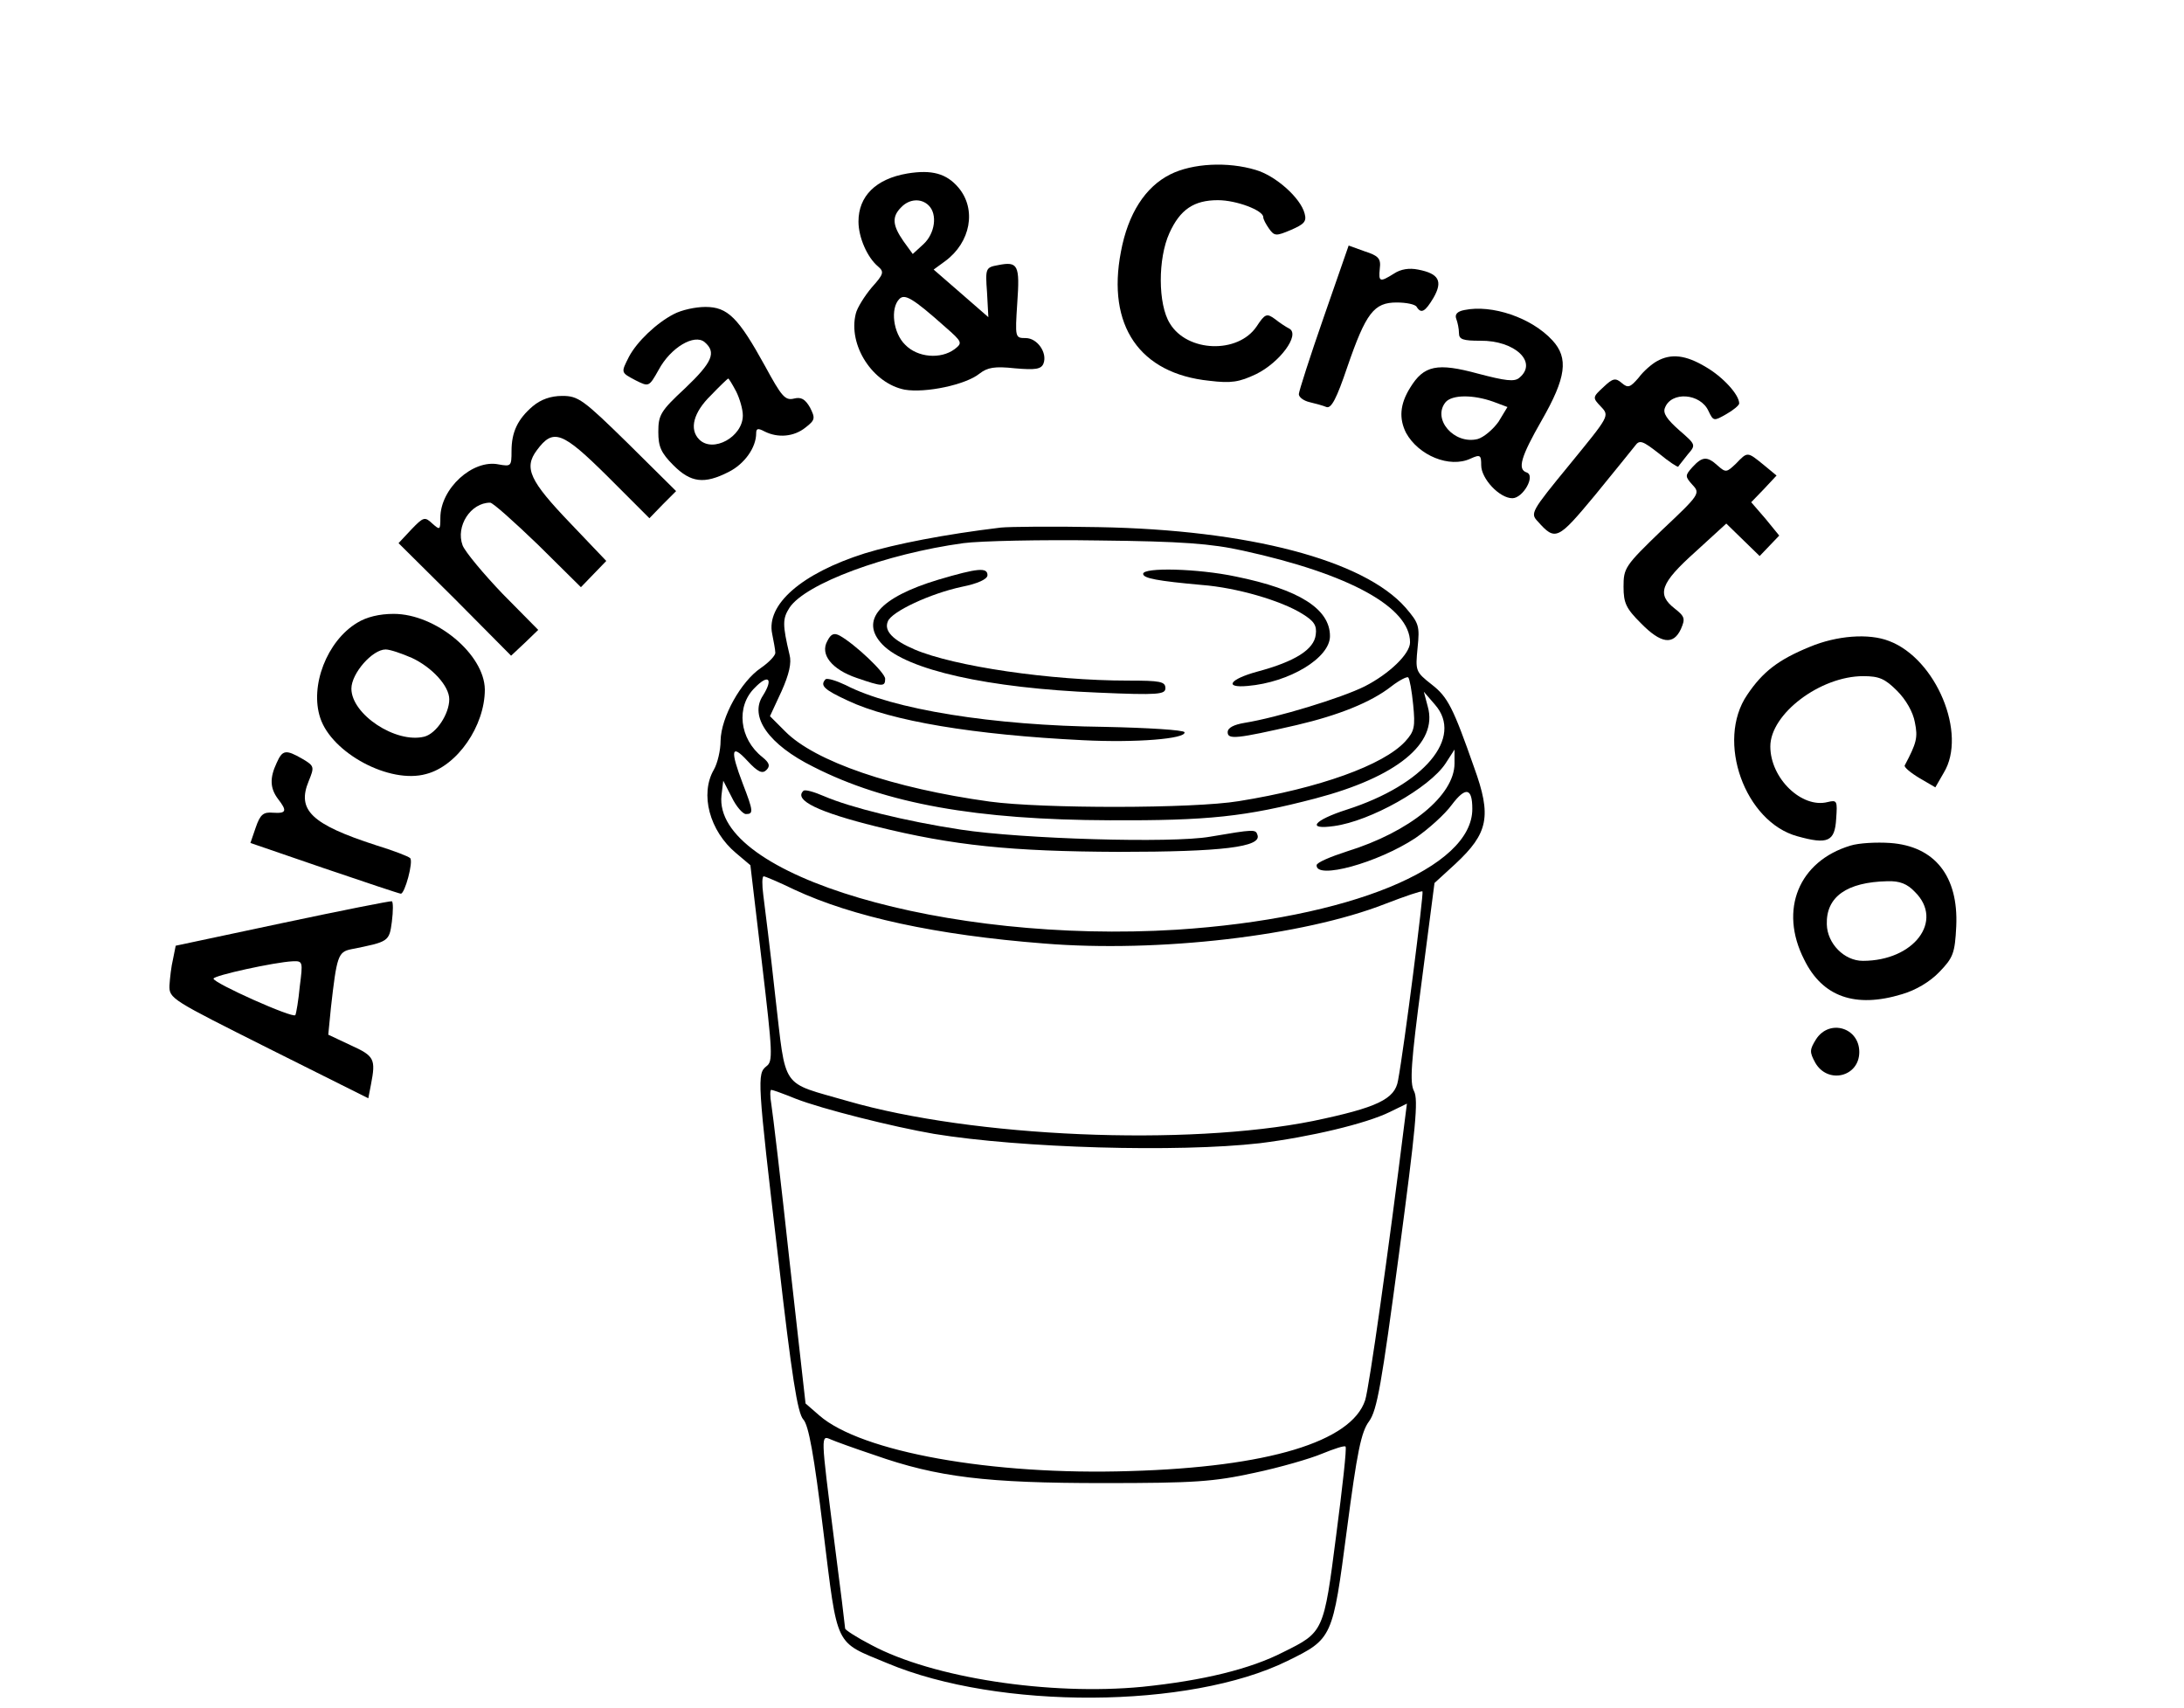
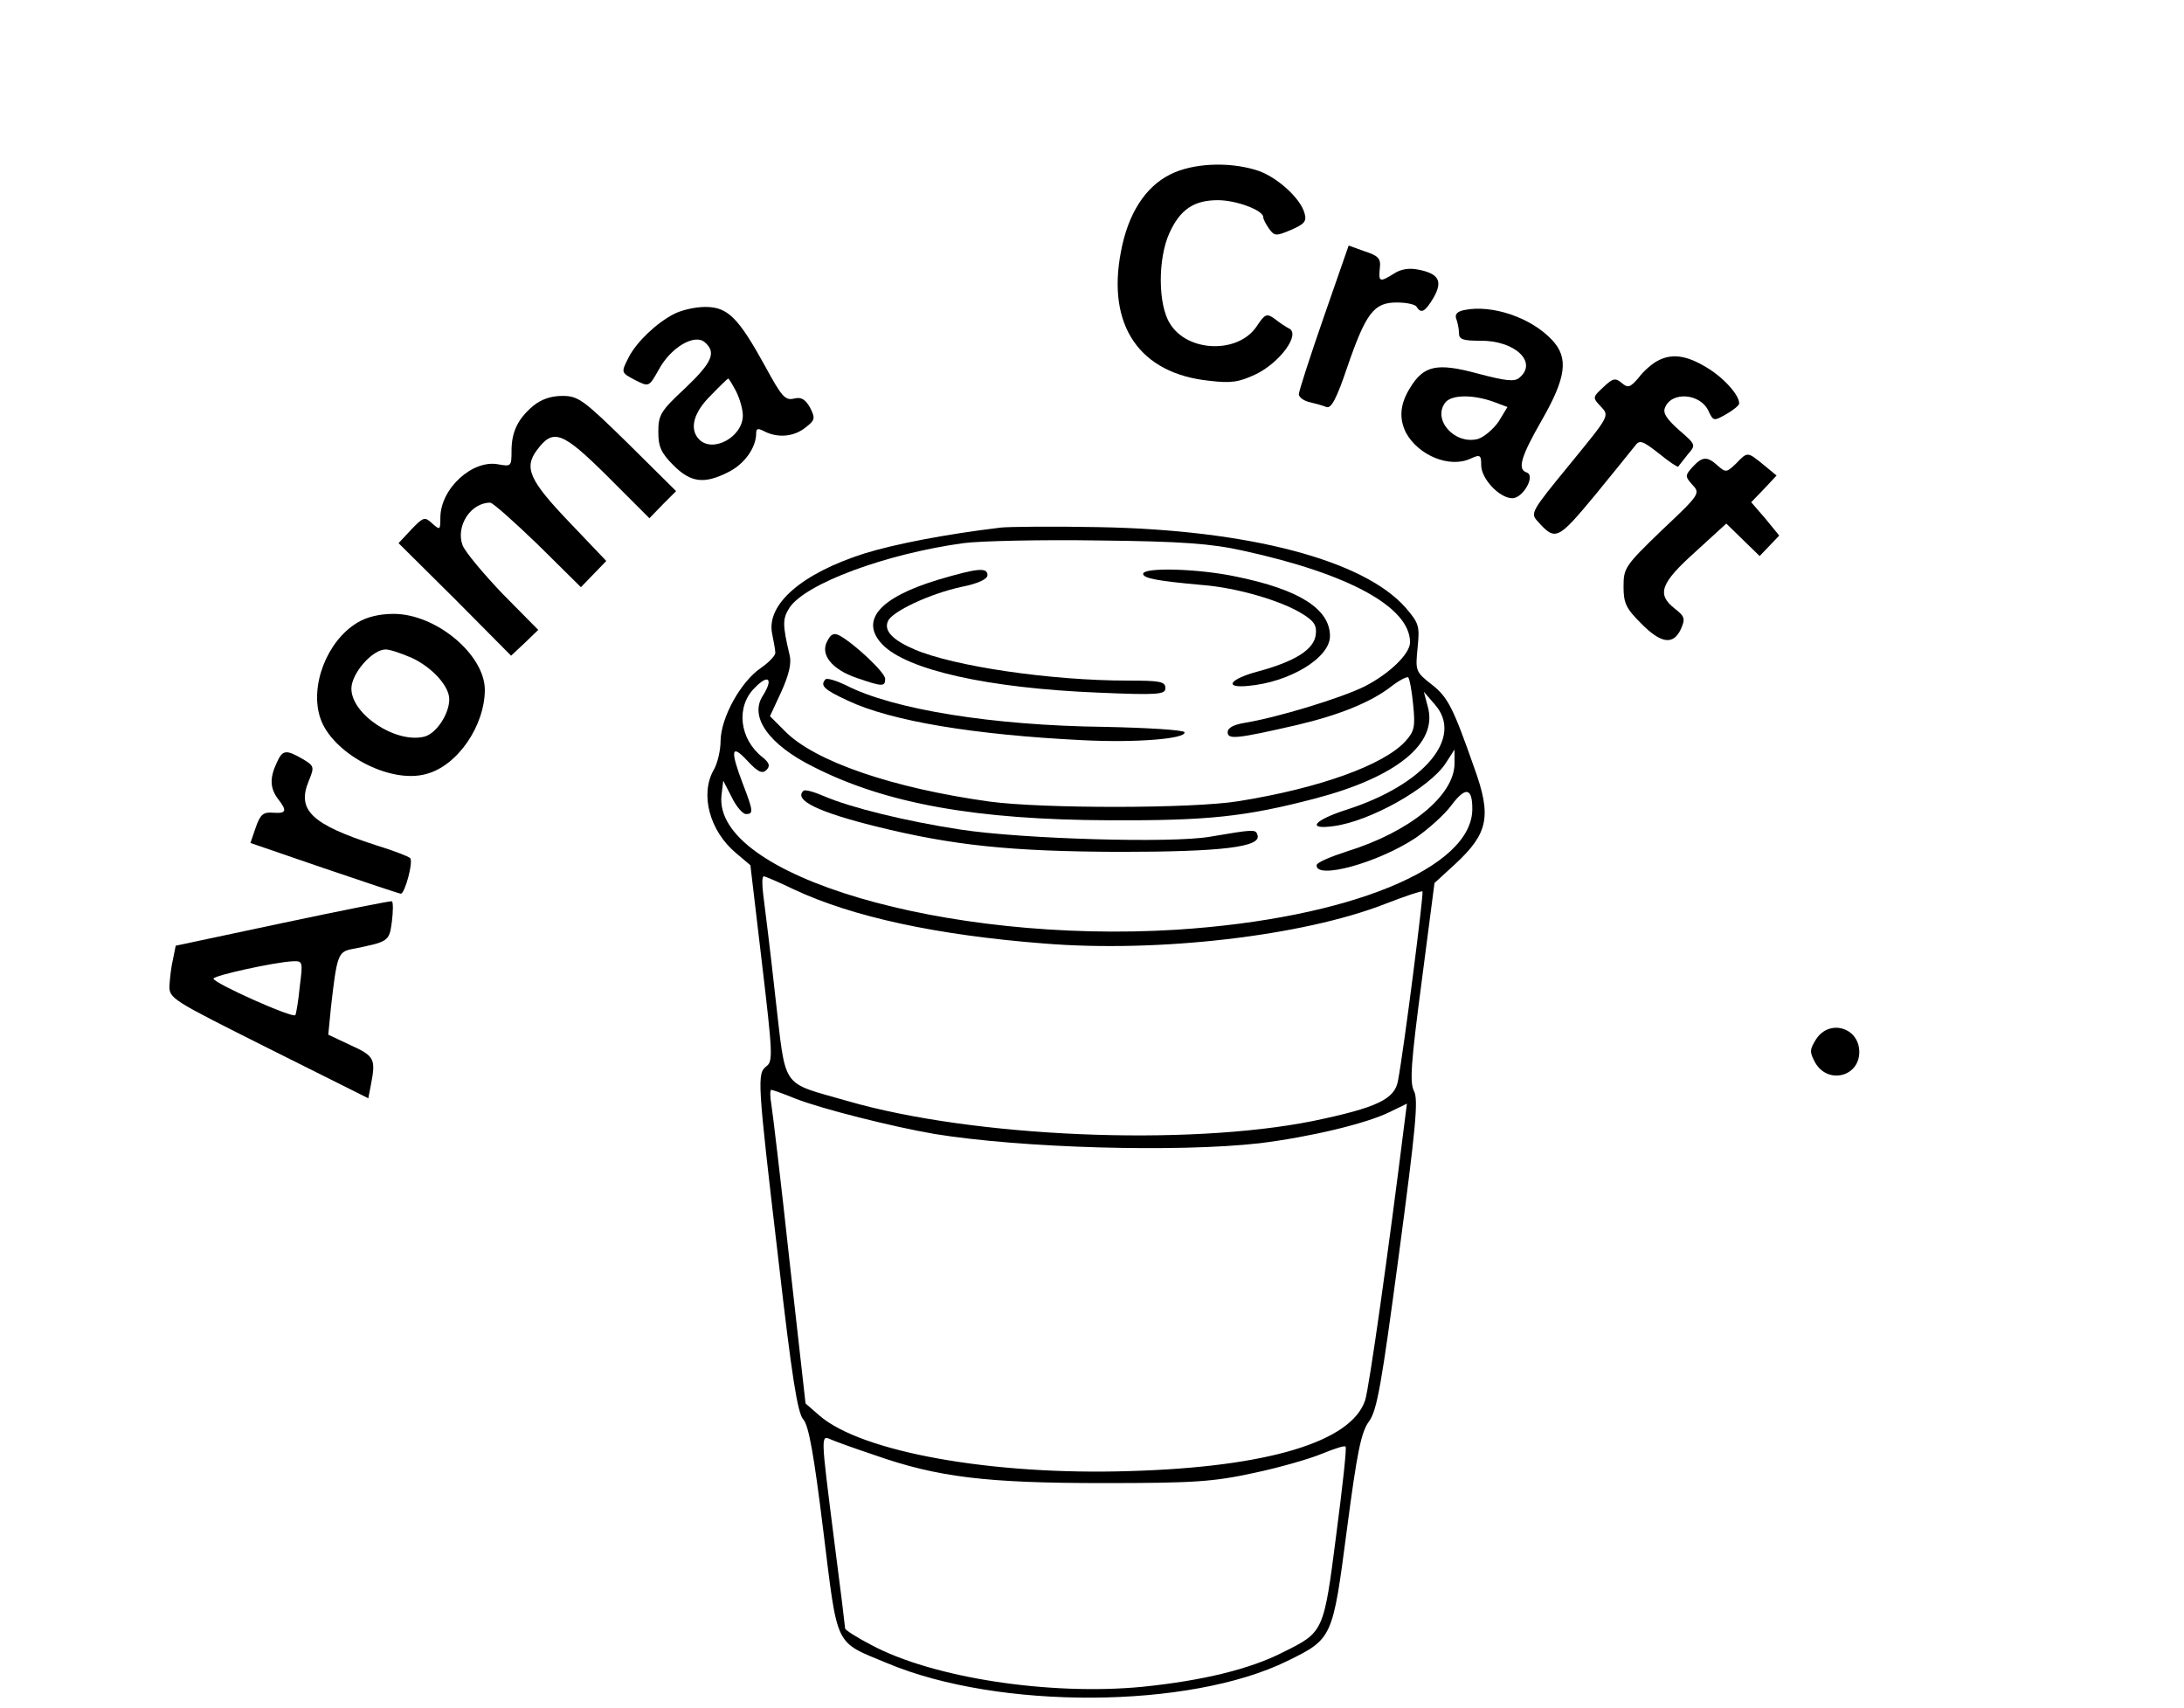
<svg xmlns="http://www.w3.org/2000/svg" version="1.0" width="491pt" height="384pt" viewBox="0 0 491 384" preserveAspectRatio="xMidYMid meet">
  <g transform="translate(0,384) scale(0.1,-0.1)" fill="#000000" stroke="none">
-     <path d="M2631 3448 c-56 -28 -95 -88 -111 -174 -32 -166 42 -274 199 -290 49 -6 67 -3 105 15 53 26 99 88 75 102 -8 4 -23 14 -33 22 -18 13 -22 12 -41 -17 -42 -62 -156 -58 -195 7 -27 43 -27 146 -1 203 24 53 55 74 109 74 42 0 102 -23 102 -38 0 -5 6 -16 13 -26 12 -17 16 -17 49 -3 30 13 36 19 31 37 -9 35 -65 85 -110 98 -63 19 -142 15 -192 -10z" />
-     <path d="M2040 3450 c-71 -12 -110 -51 -110 -108 0 -36 20 -81 44 -101 14 -12 13 -17 -14 -47 -16 -19 -33 -46 -36 -59 -18 -71 38 -157 110 -171 47 -8 137 11 168 36 18 14 34 17 80 12 46 -4 59 -2 64 11 9 24 -14 57 -40 57 -24 0 -24 1 -19 79 6 85 2 94 -43 85 -28 -5 -29 -7 -25 -61 l3 -56 -62 54 -61 53 26 19 c57 42 71 116 30 165 -27 32 -60 41 -115 32z m48 -72 c20 -20 14 -63 -12 -87 l-24 -22 -21 29 c-25 36 -26 55 -5 76 18 19 45 21 62 4z m37 -273 c39 -34 39 -36 21 -50 -31 -23 -83 -19 -111 10 -27 26 -34 82 -13 103 12 12 30 2 103 -63z" />
+     <path d="M2631 3448 c-56 -28 -95 -88 -111 -174 -32 -166 42 -274 199 -290 49 -6 67 -3 105 15 53 26 99 88 75 102 -8 4 -23 14 -33 22 -18 13 -22 12 -41 -17 -42 -62 -156 -58 -195 7 -27 43 -27 146 -1 203 24 53 55 74 109 74 42 0 102 -23 102 -38 0 -5 6 -16 13 -26 12 -17 16 -17 49 -3 30 13 36 19 31 37 -9 35 -65 85 -110 98 -63 19 -142 15 -192 -10" />
    <path d="M2976 3127 c-31 -89 -56 -167 -56 -173 0 -7 11 -15 24 -18 13 -3 31 -8 38 -11 11 -4 23 19 47 90 42 122 60 145 111 145 21 0 42 -4 45 -10 10 -16 19 -11 38 21 21 37 12 54 -35 63 -20 4 -39 1 -54 -9 -32 -20 -35 -19 -32 11 3 23 -3 29 -34 39 l-36 13 -56 -161z" />
    <path d="M1515 3134 c-39 -20 -83 -62 -101 -96 -18 -36 -19 -35 15 -53 30 -15 30 -15 52 24 27 50 80 81 103 62 27 -23 18 -45 -44 -104 -55 -51 -60 -60 -60 -98 0 -33 6 -47 34 -75 39 -39 69 -43 124 -15 36 18 62 55 62 87 0 11 4 12 19 4 30 -15 66 -12 92 9 22 17 22 21 10 45 -11 19 -20 24 -36 20 -20 -5 -28 5 -65 73 -60 109 -84 133 -134 133 -23 0 -54 -7 -71 -16z m140 -174 c8 -16 15 -40 15 -54 0 -48 -67 -85 -98 -54 -23 23 -13 61 26 99 20 21 38 38 39 38 1 1 9 -12 18 -29z" />
    <path d="M3292 3143 c-16 -3 -22 -10 -18 -20 3 -8 6 -22 6 -32 0 -14 9 -17 48 -17 77 1 130 -48 88 -83 -11 -10 -32 -7 -93 9 -92 25 -122 19 -153 -32 -23 -37 -25 -69 -9 -101 28 -51 98 -80 145 -58 22 10 24 8 24 -15 0 -30 41 -74 70 -74 24 0 53 51 32 58 -21 7 -13 35 34 117 55 96 61 140 24 180 -47 51 -136 81 -198 68z m65 -206 l32 -12 -20 -33 c-12 -17 -33 -35 -47 -39 -53 -13 -103 45 -72 83 15 17 62 17 107 1z" />
    <path d="M3725 3028 c-11 -6 -30 -22 -41 -37 -19 -22 -24 -24 -38 -12 -14 12 -20 11 -41 -9 -25 -23 -25 -24 -6 -44 20 -21 19 -21 -70 -130 -87 -106 -89 -110 -72 -128 40 -45 45 -42 129 59 43 53 84 103 90 111 10 14 17 11 53 -17 23 -19 43 -32 44 -30 1 2 11 14 21 27 19 22 19 22 -19 55 -27 24 -37 38 -32 50 14 38 80 33 98 -7 11 -23 12 -23 40 -7 16 9 29 20 29 24 0 20 -37 60 -75 82 -45 27 -78 31 -110 13z" />
    <path d="M1198 2927 c-34 -29 -48 -58 -48 -101 0 -34 -1 -35 -29 -30 -58 12 -131 -54 -131 -120 0 -28 -1 -28 -18 -13 -17 16 -20 15 -47 -13 l-29 -31 127 -126 126 -127 31 29 30 29 -80 81 c-43 45 -84 94 -90 109 -16 43 18 96 62 96 6 0 54 -43 108 -95 l96 -95 29 30 28 29 -81 85 c-91 95 -105 124 -75 164 37 50 57 42 159 -59 l94 -94 30 31 30 30 -108 107 c-101 99 -112 107 -148 107 -26 0 -48 -8 -66 -23z" />
    <path d="M3903 2798 c-21 -20 -23 -21 -41 -5 -24 22 -35 21 -57 -3 -17 -19 -17 -21 0 -40 18 -19 16 -22 -69 -102 -83 -80 -86 -85 -86 -127 0 -37 6 -49 39 -82 45 -46 73 -50 90 -13 10 23 9 28 -14 46 -41 32 -32 57 46 127 l70 64 38 -37 37 -36 22 23 22 23 -31 38 -32 37 29 30 28 30 -29 24 c-37 30 -36 30 -62 3z" />
    <path d="M2250 2654 c-125 -15 -238 -37 -306 -58 -142 -45 -222 -115 -208 -181 3 -16 7 -35 7 -42 1 -6 -14 -22 -33 -35 -44 -30 -89 -110 -90 -163 0 -22 -7 -51 -15 -65 -32 -55 -10 -138 50 -188 l32 -27 26 -220 c24 -203 25 -221 10 -232 -21 -17 -21 -28 27 -435 30 -262 43 -345 56 -359 12 -13 24 -79 45 -251 33 -266 24 -247 144 -297 250 -105 679 -103 899 5 102 50 102 51 134 295 23 175 32 220 50 244 18 25 28 83 67 375 38 285 44 348 34 367 -10 19 -7 63 17 245 l29 223 47 43 c74 69 82 107 42 217 -47 134 -59 158 -95 186 -37 29 -37 31 -32 83 5 49 3 55 -27 90 -94 107 -353 175 -690 181 -102 2 -201 1 -220 -1z m545 -52 c238 -52 375 -127 375 -206 0 -26 -47 -71 -102 -99 -52 -26 -196 -70 -270 -82 -24 -4 -38 -11 -38 -21 0 -17 20 -15 155 16 94 22 167 51 213 87 18 14 36 23 38 20 3 -3 8 -30 11 -61 5 -50 3 -60 -18 -83 -49 -53 -193 -105 -374 -134 -103 -17 -442 -17 -560 -1 -217 30 -393 90 -460 158 l-34 34 26 56 c17 38 23 64 18 82 -16 68 -16 81 0 106 36 54 216 121 391 145 38 5 175 8 304 6 187 -2 253 -7 325 -23z m-1080 -326 c-31 -47 13 -110 114 -160 163 -83 367 -119 666 -120 222 -1 305 8 462 49 183 48 276 124 253 206 l-9 34 25 -29 c65 -74 -24 -180 -198 -236 -75 -24 -92 -46 -29 -37 82 11 215 86 251 141 l20 31 0 -31 c0 -72 -100 -154 -242 -198 -37 -12 -68 -25 -68 -31 -2 -33 137 5 222 61 29 20 66 53 82 75 31 41 46 38 46 -9 1 -133 -277 -247 -665 -272 -519 -32 -1042 122 -1023 302 l4 33 19 -37 c10 -21 25 -38 32 -38 17 0 17 6 -7 68 -29 76 -26 91 10 52 24 -26 34 -30 43 -21 9 9 7 16 -9 29 -52 41 -60 114 -17 156 31 32 42 20 18 -18z m71 -436 c131 -61 318 -102 561 -121 257 -21 583 17 767 89 44 17 82 30 84 28 3 -4 -41 -350 -55 -425 -7 -42 -47 -61 -191 -91 -284 -57 -764 -37 -1047 45 -152 44 -137 22 -162 235 -11 102 -24 204 -27 228 -3 23 -3 42 1 42 3 0 34 -13 69 -30z m3 -470 c59 -23 218 -63 311 -79 196 -32 547 -42 732 -21 113 14 239 44 292 70 l39 19 -6 -47 c-35 -281 -79 -593 -88 -620 -31 -93 -218 -150 -529 -159 -310 -10 -604 43 -698 125 l-31 27 -36 320 c-19 176 -38 335 -41 353 -3 17 -3 32 0 32 3 0 28 -9 55 -20z m177 -801 c142 -50 252 -63 514 -63 206 0 248 3 340 23 57 12 126 32 152 43 27 11 51 19 53 16 3 -3 -7 -92 -21 -199 -28 -218 -28 -218 -119 -263 -74 -38 -180 -64 -317 -78 -208 -20 -471 20 -609 94 -33 17 -59 34 -59 37 0 3 -11 94 -25 201 -30 237 -30 234 -7 224 9 -4 53 -20 98 -35z" />
    <path d="M2110 2537 c-133 -40 -178 -92 -126 -146 55 -57 237 -98 484 -108 137 -6 152 -4 152 10 0 15 -12 17 -84 17 -174 0 -391 32 -480 70 -49 21 -69 42 -60 63 8 22 96 63 167 78 35 7 57 17 57 26 0 18 -22 16 -110 -10z" />
    <path d="M2570 2550 c0 -10 32 -16 132 -25 78 -6 178 -35 226 -65 26 -16 33 -26 30 -47 -4 -33 -46 -60 -132 -83 -62 -17 -75 -37 -21 -32 94 8 185 63 185 112 0 61 -69 105 -212 134 -85 18 -208 21 -208 6z" />
    <path d="M1860 2399 c-17 -30 10 -64 66 -83 58 -20 64 -20 64 -2 0 14 -68 78 -102 97 -13 7 -20 4 -28 -12z" />
    <path d="M1856 2313 c-13 -14 -4 -23 50 -48 97 -46 284 -77 529 -89 118 -6 232 3 228 18 -2 5 -83 10 -180 12 -251 3 -476 39 -582 94 -21 10 -41 16 -45 13z" />
    <path d="M1806 2062 c-22 -21 35 -48 164 -80 174 -43 303 -56 545 -57 233 0 322 11 312 38 -4 13 -7 13 -107 -4 -86 -15 -422 -5 -560 16 -125 19 -249 50 -307 75 -23 10 -44 16 -47 12z" />
    <path d="M803 2440 c-68 -41 -107 -142 -83 -214 26 -79 156 -149 238 -126 70 18 132 108 132 190 -1 79 -110 170 -205 170 -32 0 -61 -7 -82 -20z m123 -79 c45 -21 84 -63 84 -93 0 -33 -29 -77 -56 -84 -64 -16 -164 50 -164 108 0 34 47 88 77 88 10 0 36 -9 59 -19z" />
-     <path d="M4069 2386 c-71 -29 -106 -56 -141 -108 -71 -104 -5 -286 113 -318 68 -19 84 -12 87 39 3 41 2 43 -19 38 -58 -15 -129 53 -129 125 0 73 112 158 209 158 36 0 49 -6 76 -33 20 -20 36 -48 40 -71 7 -34 4 -46 -23 -97 -1 -4 13 -16 33 -28 l36 -21 19 33 c53 87 -17 256 -123 296 -46 18 -118 12 -178 -13z" />
    <path d="M622 2125 c-16 -34 -15 -57 3 -81 21 -27 19 -33 -11 -31 -22 2 -29 -4 -39 -33 l-12 -35 166 -57 c91 -31 169 -57 172 -57 9 -1 29 73 21 80 -4 4 -38 17 -77 29 -145 47 -178 79 -151 144 13 32 13 34 -14 50 -38 22 -45 20 -58 -9z" />
-     <path d="M4160 1939 c-116 -35 -161 -144 -104 -256 41 -84 115 -110 220 -78 31 9 63 28 84 50 31 32 35 42 38 103 5 112 -48 180 -149 187 -30 2 -70 0 -89 -6z m145 -104 c66 -65 -2 -155 -117 -155 -42 0 -80 39 -81 82 -2 62 45 95 136 97 28 1 45 -6 62 -24z" />
    <path d="M635 1765 l-240 -51 -6 -30 c-4 -16 -7 -43 -8 -59 -1 -30 4 -32 223 -142 l224 -112 6 31 c11 57 8 64 -45 88 l-51 24 6 61 c13 115 16 125 45 131 85 17 86 17 92 62 3 24 3 44 0 46 -3 1 -114 -21 -246 -49z m39 -142 c-3 -32 -8 -61 -10 -65 -5 -8 -184 72 -184 82 0 7 137 37 178 39 23 1 23 -1 16 -56z" />
    <path d="M4083 1504 c-15 -24 -15 -29 -2 -53 28 -49 99 -32 99 24 0 55 -67 75 -97 29z" />
  </g>
</svg>